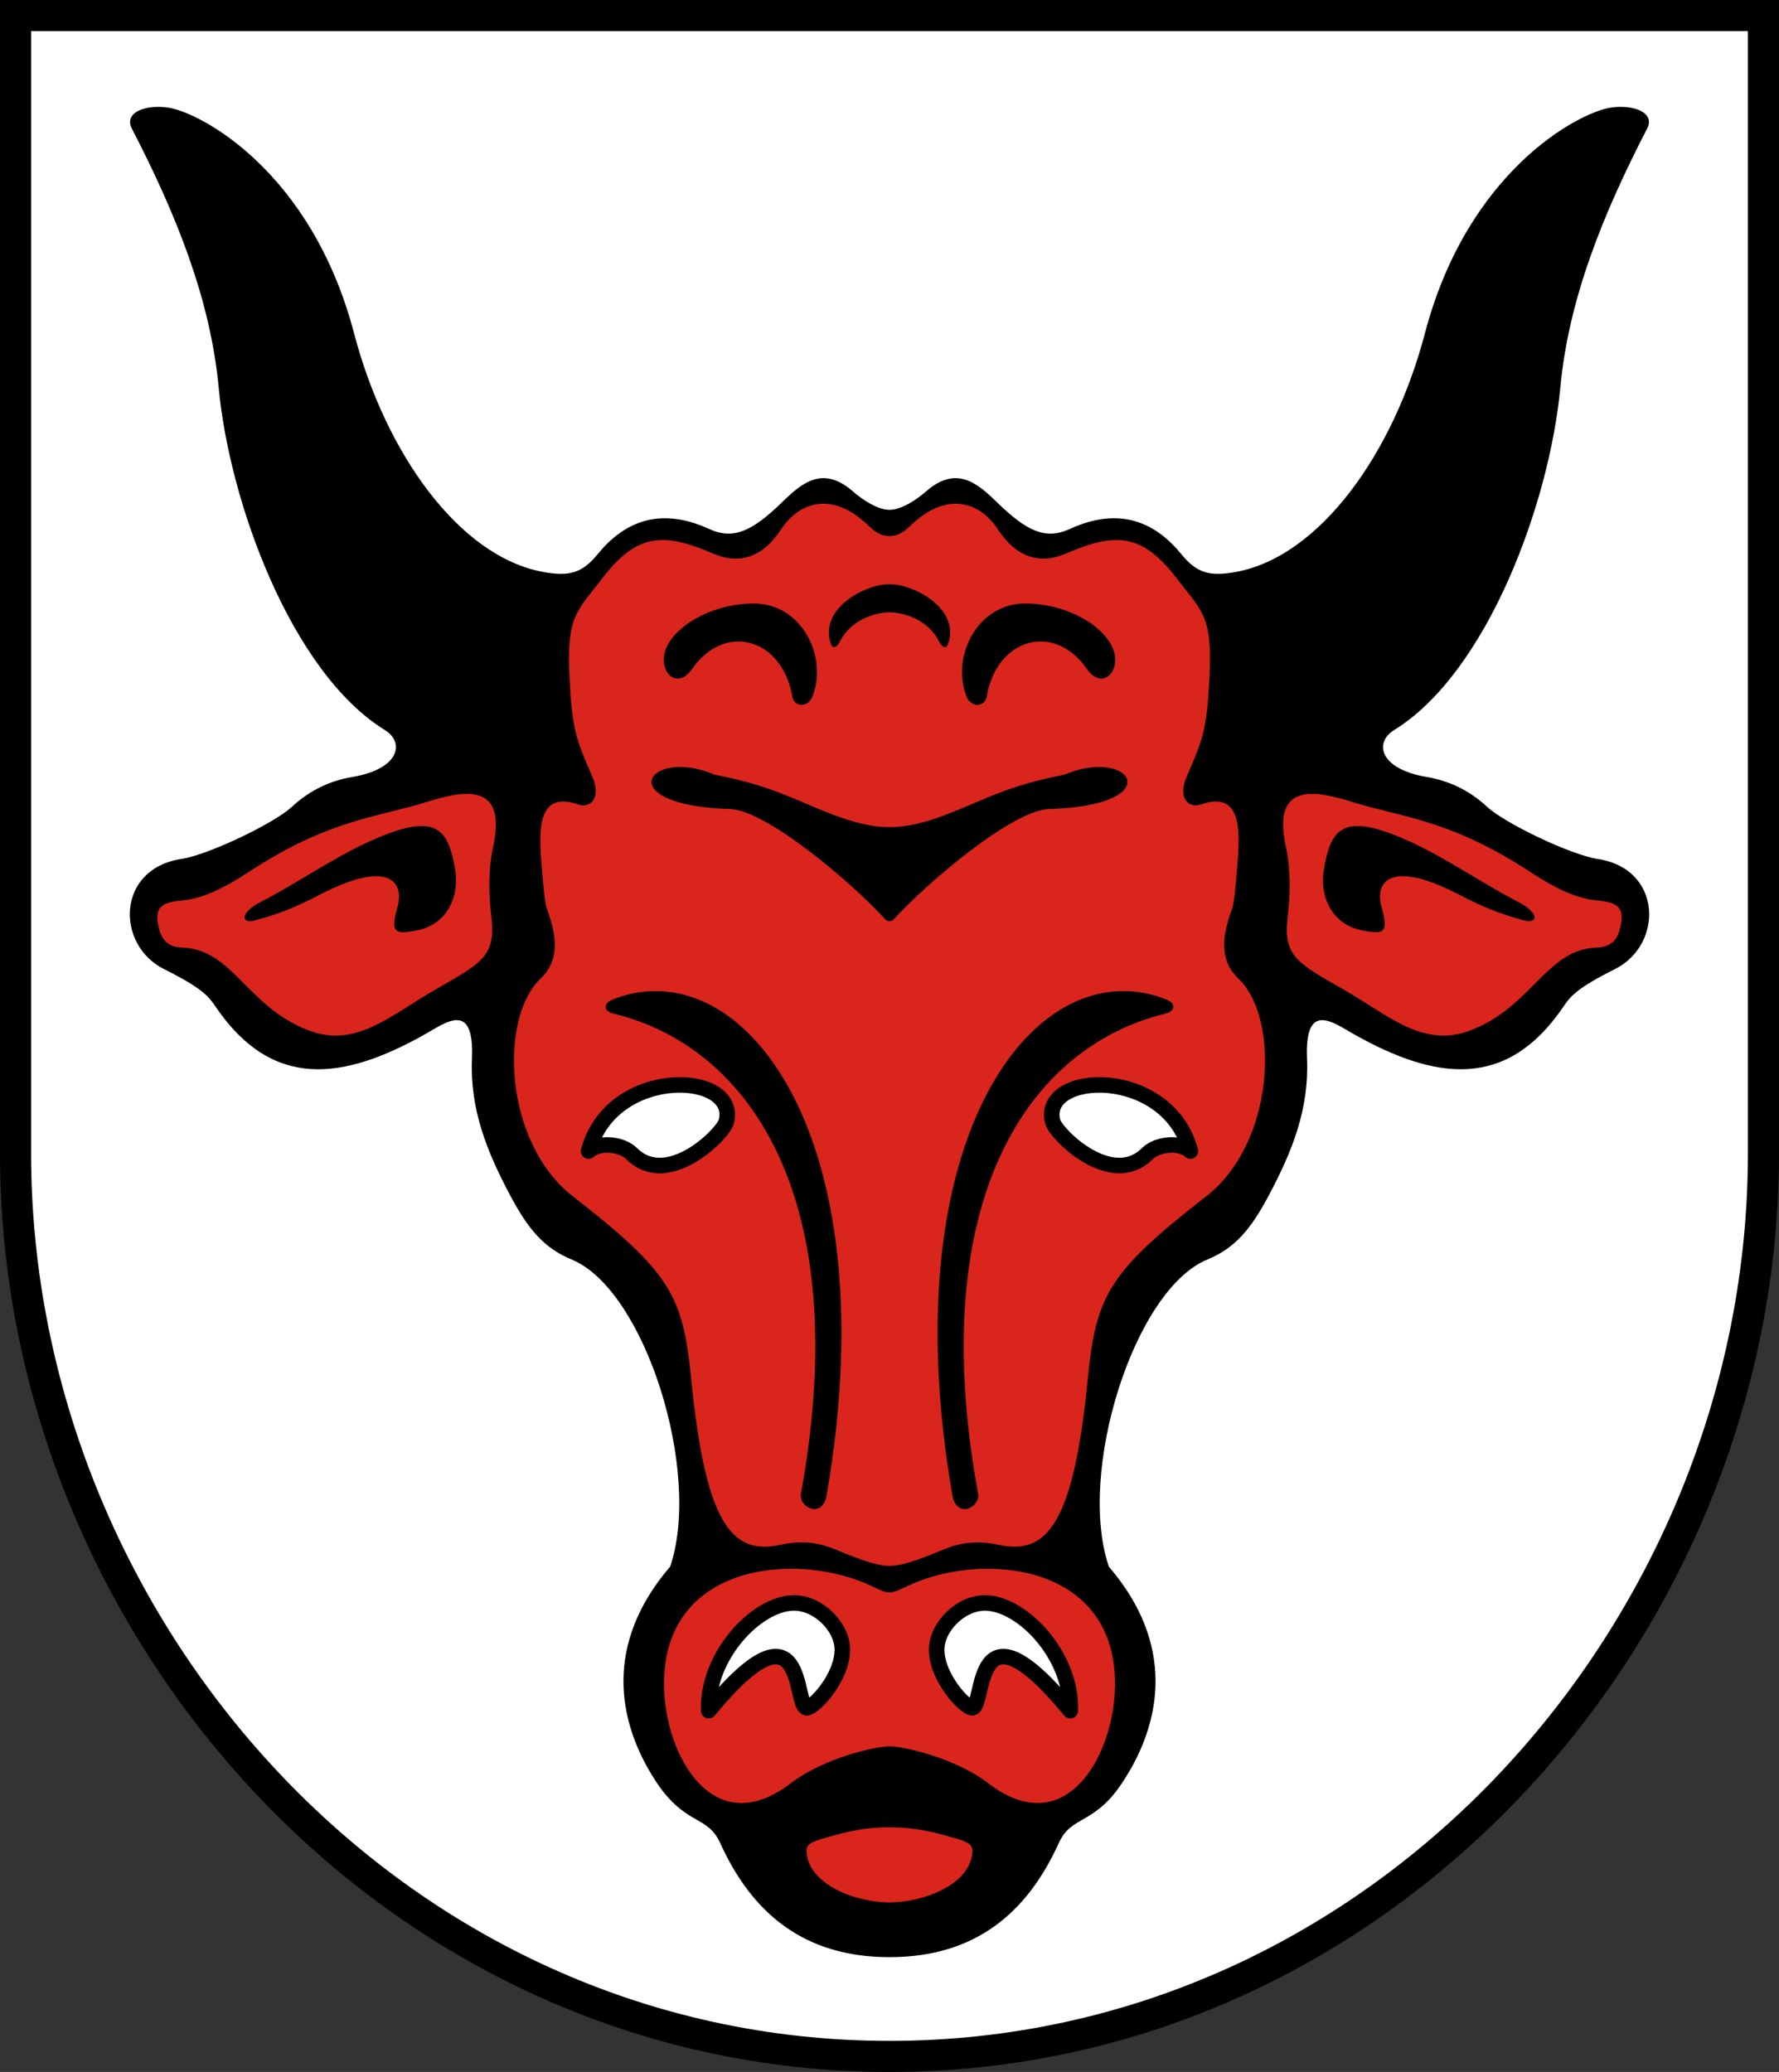
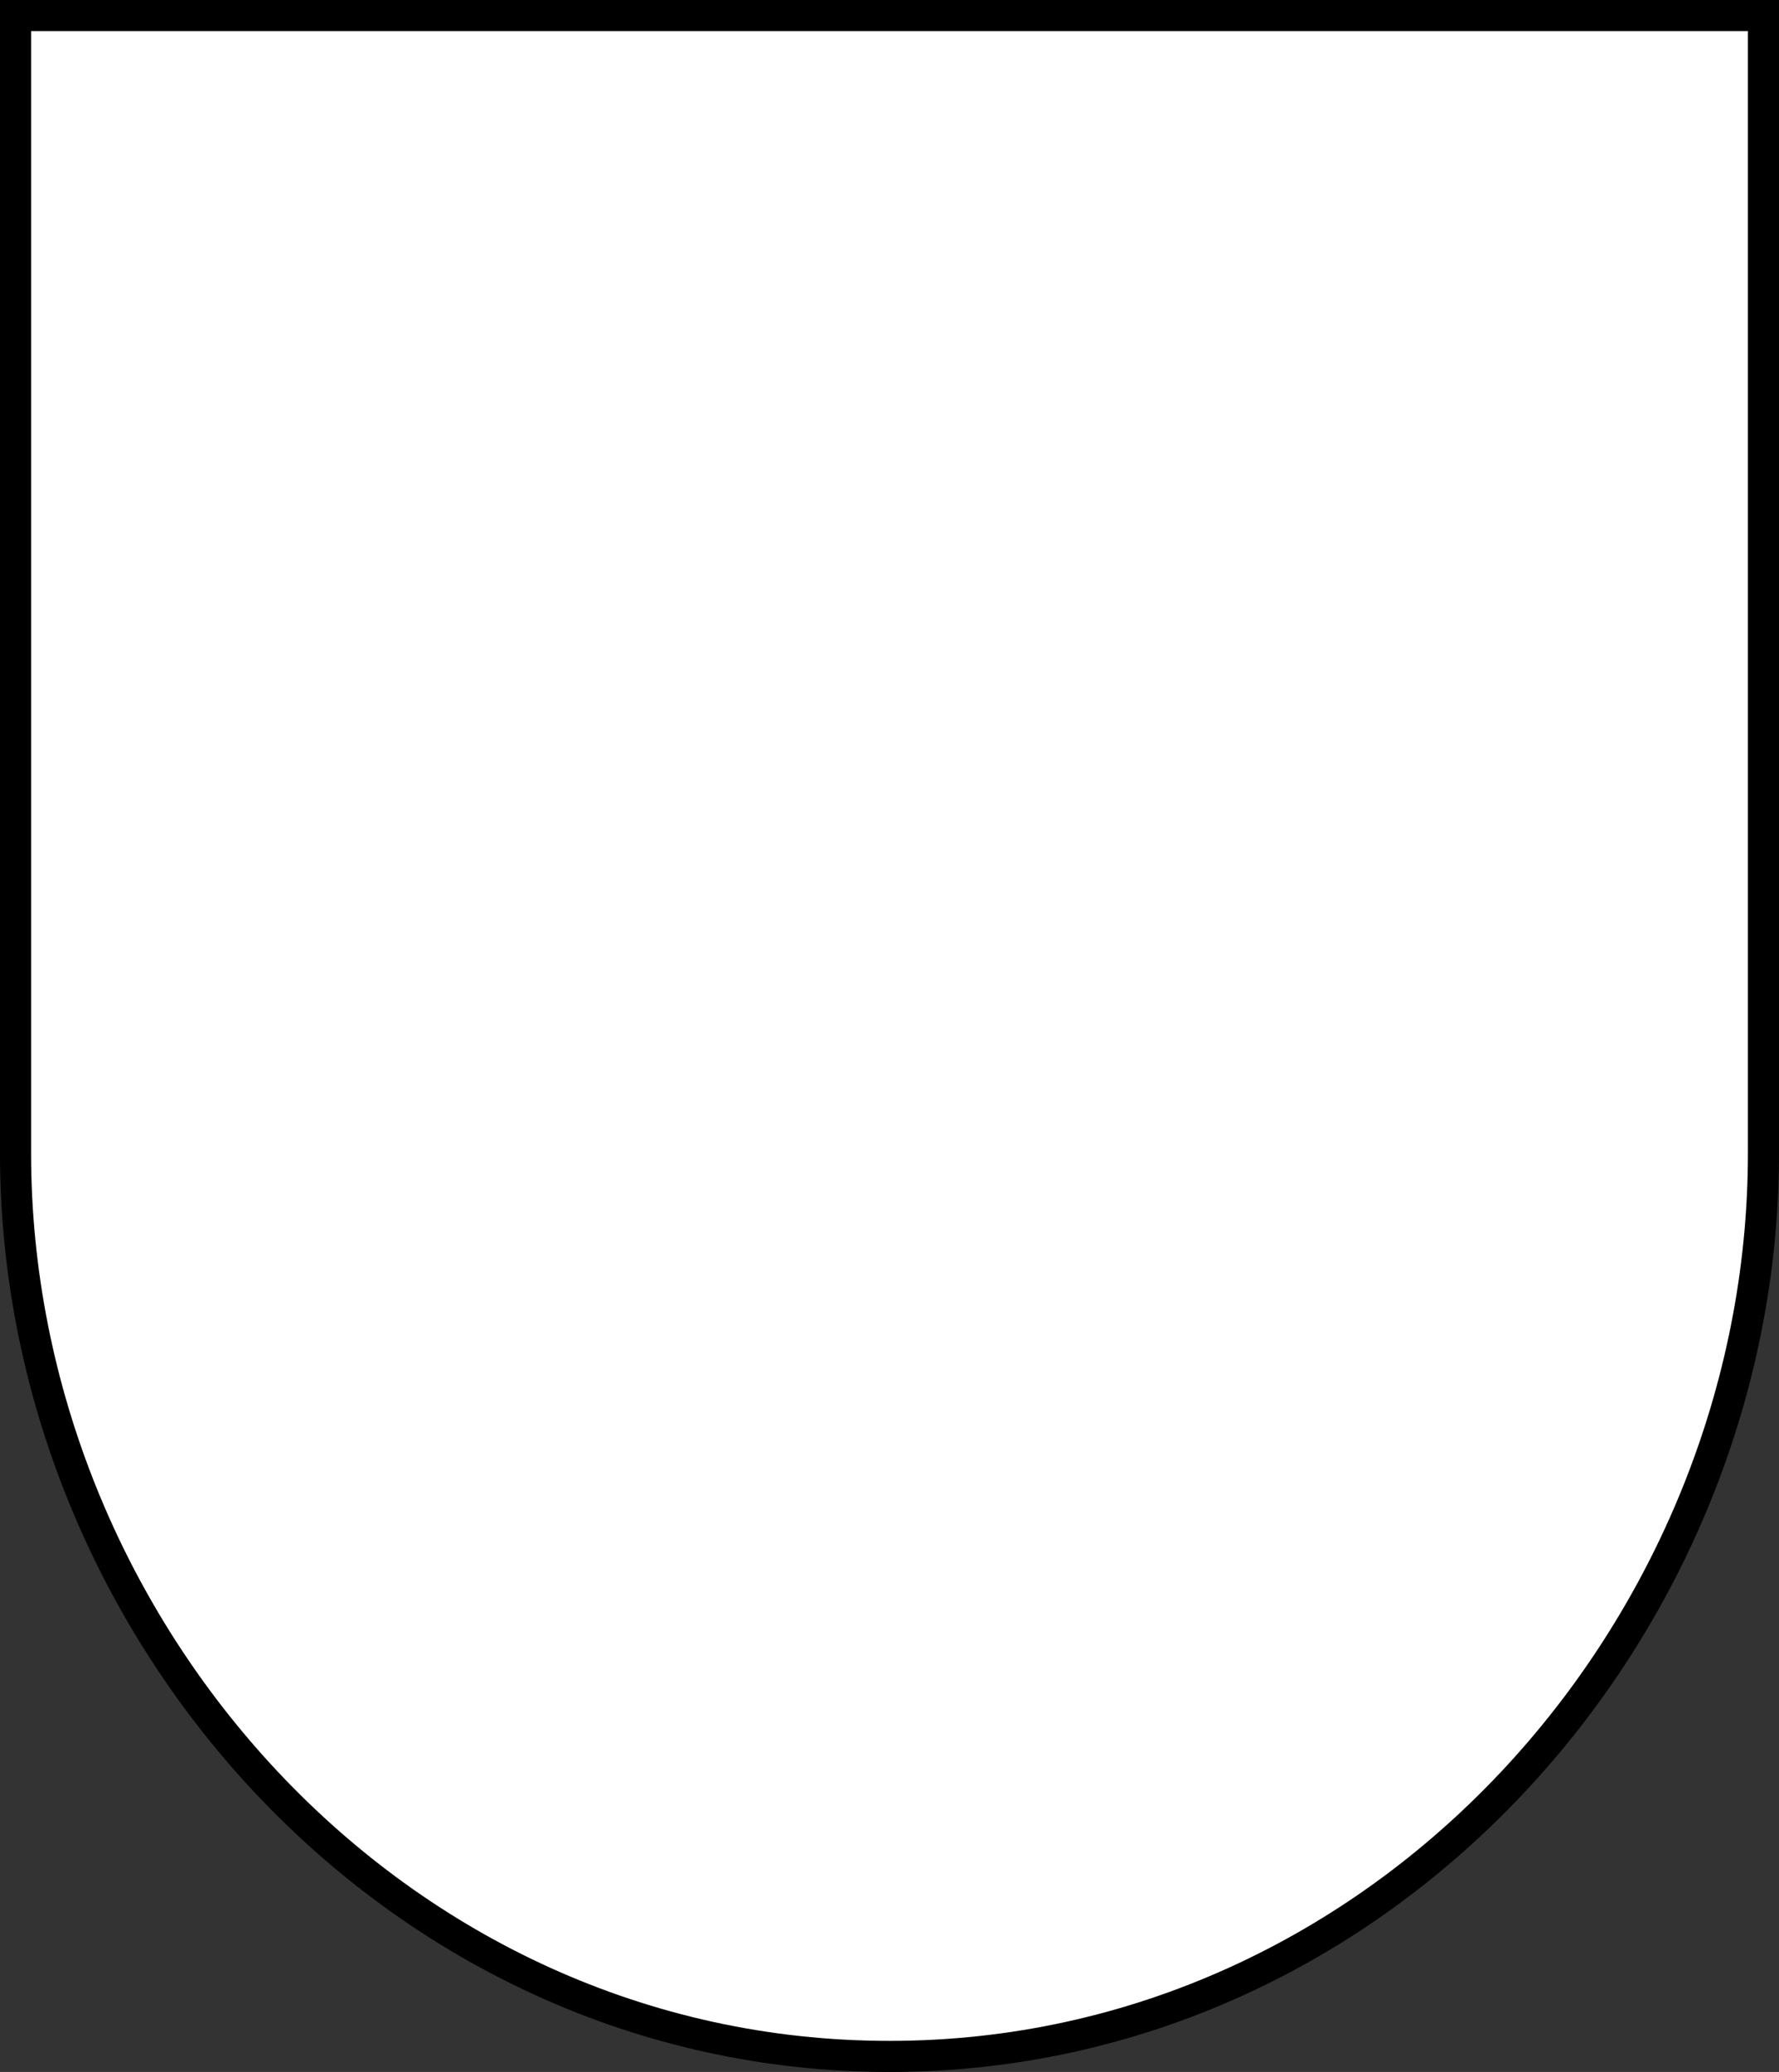
<svg xmlns="http://www.w3.org/2000/svg" xmlns:ns1="http://www.inkscape.org/namespaces/inkscape" xmlns:ns2="http://sodipodi.sourceforge.net/DTD/sodipodi-0.dtd" ns1:version="1.1.1 (3bf5ae0d25, 2021-09-20)" ns2:docname="CoA Ochsenberg.svg" id="svg2130" version="1.1" viewBox="0 0 457.72 533.145" height="533.145" width="457.72">
  <rect x="0" y="0" width="457.72" height="533.145" fill="#333333" stroke="none" />
  <defs id="defs2124" />
  <ns2:namedview ns1:pagecheckerboard="false" fit-margin-bottom="0" fit-margin-right="0" fit-margin-left="0" fit-margin-top="0" lock-margins="true" units="px" ns1:snap-smooth-nodes="true" ns1:snap-object-midpoints="true" ns1:window-maximized="1" ns1:window-y="-11" ns1:window-x="-11" ns1:window-height="1506" ns1:window-width="2560" showgrid="false" ns1:document-rotation="0" ns1:current-layer="layer1" ns1:document-units="px" ns1:cy="266.66667" ns1:cx="228.66667" ns1:zoom="1.5" ns1:pageshadow="2" ns1:pageopacity="0" borderopacity="1.0" bordercolor="#666666" pagecolor="#333333" id="base" showguides="true" ns1:guide-bbox="true" ns1:snap-intersection-paths="false" ns1:object-paths="true" ns1:snap-grids="false" ns1:snap-global="true" ns1:lockguides="false" guidecolor="#00ffff" guideopacity="0.498" ns1:snap-midpoints="true" />
  <g id="layer1" ns1:groupmode="layer" ns1:label="ochsenberg" transform="translate(-80.381,-38.898)">
    <g id="g34349" ns1:label="coa">
      <path style="fill:#ffffff;stroke:#000000;stroke-width:8;stroke-linejoin:miter;stroke-miterlimit:2;stroke-dasharray:none" d="M 534.101,42.898 V 335.64 c 0,122.059 -97.43,232.402 -224.86,232.402 -127.43,0 -224.86,-110.343 -224.86,-232.402 V 42.898 Z" id="path30531" ns2:nodetypes="cssscc" ns1:label="coa-0" />
      <g id="g34341" ns1:label="ox">
-         <path style="display:inline;fill:#000000;stroke:none;stroke-linejoin:round;stroke-miterlimit:2" d="m 352.75,513.25 c 1.697,-3.727 3.617,-4.678 6.917,-6.583 4.833,-2.791 7.776,-5.94 11.406,-12.194 7.381,-12.715 12.051,-32.135 -5.406,-52.472 -8.23,-24.37 6.507,-71.24 25.333,-79 7.398,-3.049 11.391,-8.149 15.881,-16.602 6.002,-11.299 10.332,-22.128 9.786,-35.064 -0.642,-15.2 6.838,-9.244 12.333,-6.167 20.729,11.608 38.993,14.274 53.583,-7.167 1.828,-2.686 3.336,-4.746 13.333,-9.75 12.461,-6.237 12.266,-25.811 -4.5,-28.333 -6.785,-1.021 -23.768,-9.101 -28.417,-13.417 -4.929,-4.576 -10.351,-6.802 -15.5,-7.667 -12.209,-2.05 -13.623,-8.867 -8.417,-12.083 24.096,-14.884 40.012,-58.717 42.75,-88.083 2.139,-22.947 11.048,-44.802 22.333,-66.667 2.176,-4.215 -3.619,-6.261 -9.333,-5.417 -8.163,1.207 -36.834,16.188 -47.833,58.083 -8.16,31.081 -27.131,57.379 -48.5,61.374 -6.887,1.288 -10.212,0.311 -14.167,-4.54 -6.357,-7.8 -15.443,-12.566 -28.667,-6.5 -6.288,2.885 -11.135,0.581 -18.833,-6.917 -4.957,-4.827 -10.385,-9.556 -18.167,-2.75 -2.381,2.083 -6.328,4.75 -9.425,4.75 -3.097,0 -7.044,-2.667 -9.425,-4.75 -7.781,-6.806 -13.21,-2.077 -18.167,2.75 -7.699,7.498 -12.546,9.801 -18.833,6.917 -13.224,-6.066 -22.309,-1.3 -28.667,6.5 -3.954,4.851 -7.28,5.828 -14.167,4.54 -21.369,-3.995 -40.34,-30.293 -48.5,-61.374 C 160.483,82.771 131.813,67.79 123.649,66.583 117.935,65.739 112.14,67.785 114.316,72 c 11.286,21.865 20.194,43.719 22.333,66.667 2.738,29.367 18.654,73.199 42.75,88.083 5.207,3.216 3.792,10.033 -8.417,12.083 -5.149,0.865 -10.571,3.091 -15.5,7.667 -4.649,4.316 -21.632,12.396 -28.417,13.417 -16.766,2.522 -16.961,22.096 -4.5,28.333 9.997,5.004 11.506,7.064 13.333,9.75 14.591,21.44 32.854,18.775 53.583,7.167 5.496,-3.078 12.975,-9.034 12.333,6.167 -0.546,12.937 3.783,23.766 9.786,35.064 4.491,8.453 8.483,13.553 15.881,16.602 18.826,7.76 33.564,54.63 25.333,79 -17.457,20.338 -12.787,39.757 -5.406,52.472 3.63,6.254 6.757,9.51 11.406,12.194 3.3,1.905 5.219,2.856 6.917,6.583 8.114,17.816 21.396,29.25 43.509,29.25 22.112,0 35.395,-11.434 43.509,-29.25 z" id="path1000" ns2:nodetypes="ssscssssssssssssssssssssssssssssssssssssssscsssss" ns1:label="ox-0" />
-         <path id="path27299" style="fill:#da251d;stroke:none;stroke-linejoin:round;stroke-miterlimit:2" d="m 207.3,256.562 c 3.689,-17.101 -8.668,-13.919 -17.088,-11.314 -13.095,4.052 -25.313,4.562 -45.844,18.031 -6.037,3.961 -11.66,6.828 -17.088,7.307 -4.911,0.433 -7.104,1.568 -6.246,6.128 0.646,3.434 2.003,5.872 6.246,6.01 12.977,0.423 16.529,15.128 32.394,21.267 12.177,4.712 20.897,-3.633 32.66,-10.424 11.633,-6.716 15.678,-8.455 14.496,-18.503 -0.728,-6.186 -0.859,-12.336 0.471,-18.503 z m 87.976,181.019 c -5.799,-2.414 -10.299,-1.996 -14.437,-1.12 -12.607,2.669 -19.053,-6.648 -22.627,-42.839 -2.113,-21.392 -5.291,-27.311 -30.523,-46.964 -17.567,-13.682 -19.051,-45.671 -8.191,-55.979 5.555,-5.273 3.614,-12.402 1.532,-18.149 -0.504,-1.391 -0.927,-6.478 -1.346,-11.692 -0.707,-8.796 -0.803,-18.508 9.419,-14.943 3.073,1.072 6.176,-1.476 3.594,-7.366 -4.173,-9.52 -5.126,-12.052 -5.798,-25.697 -0.762,-15.474 1.962,-16.641 8.417,-25.083 9.072,-11.865 15.991,-11.788 28.5,-6.417 6.869,2.95 12.883,0.898 17.5,-6.167 4.594,-7.029 12.648,-9.602 21.25,-2.167 1.803,1.559 3.527,3.833 6.675,3.833 3.149,0 4.872,-2.275 6.675,-3.833 8.602,-7.435 16.656,-4.862 21.25,2.167 4.617,7.065 10.631,9.116 17.5,6.167 12.509,-5.372 19.428,-5.449 28.5,6.417 6.455,8.442 9.178,9.609 8.417,25.083 -0.672,13.645 -1.624,16.177 -5.798,25.697 -2.582,5.89 0.522,8.437 3.594,7.366 10.222,-3.565 10.126,6.147 9.419,14.943 -0.419,5.213 -0.842,10.3 -1.346,11.692 -2.082,5.747 -4.023,12.876 1.532,18.149 10.86,10.309 9.376,42.297 -8.191,55.979 -25.233,19.653 -28.411,25.572 -30.523,46.964 -3.574,36.191 -10.02,45.508 -22.627,42.839 -4.138,-0.876 -8.638,-1.295 -14.437,1.12 -7.607,3.167 -11.241,4.243 -13.965,4.243 -2.724,0 -6.359,-1.076 -13.965,-4.243 z M 411.183,256.562 c -3.689,-17.101 8.668,-13.919 17.088,-11.314 13.095,4.052 25.313,4.562 45.844,18.031 6.037,3.961 11.66,6.828 17.088,7.307 4.911,0.433 7.104,1.568 6.246,6.128 -0.646,3.434 -2.003,5.872 -6.246,6.01 -12.977,0.423 -16.529,15.128 -32.394,21.267 -12.177,4.712 -20.897,-3.633 -32.66,-10.424 -11.633,-6.716 -15.678,-8.455 -14.496,-18.503 0.728,-6.186 0.859,-12.336 -0.471,-18.503 z m -76.544,241.182 c 19.945,15.299 32.325,-7.113 32.621,-24.867 0.525,-31.476 -33.293,-34.757 -52.361,-26.339 -1.908,0.842 -4.121,2.121 -5.657,2.121 -1.536,0 -3.749,-1.279 -5.657,-2.121 -19.068,-8.418 -52.886,-5.137 -52.361,26.339 0.296,17.754 12.676,40.166 32.621,24.867 8.324,-6.385 21.521,-9.487 25.397,-9.487 3.876,0 17.073,3.102 25.397,9.487 z M 330.583,515.25 c 0.047,-1.158 -0.419,-2.131 -3.333,-3 -4.986,-1.486 -10.467,-3.167 -18.009,-3.167 -7.542,0 -13.023,1.681 -18.009,3.167 -2.915,0.869 -3.38,1.842 -3.333,3 0.344,8.516 12.604,13.167 21.342,13.167 8.738,0 20.998,-4.65 21.342,-13.167 z" ns1:label="ox-g" />
-         <path id="path27309" style="fill:#000000;stroke:none;stroke-linejoin:round;stroke-miterlimit:2" ns1:label="ox-s" d="m 325.42,423.675 c 1.054,6.092 7.262,3.164 6.6,-0.471 -13.86,-76.041 13.295,-115.07 48.319,-123.508 2.374,-0.572 2.684,-2.591 0.177,-3.594 -33.269,-13.321 -71.166,34.653 -55.095,127.574 z m -3.509,-219.851 c 0.866,1.711 1.93,2.245 2.475,0.589 2.928,-8.907 -8.772,-15.203 -15.144,-15.203 -6.371,0 -18.072,6.296 -15.144,15.203 0.544,1.656 1.608,1.122 2.475,-0.589 2.811,-5.552 9.165,-7.366 12.669,-7.366 3.504,0 9.858,1.814 12.669,7.366 z m -174.178,67.01 c -5.849,2.967 -5.314,5.834 -1.833,4.917 7.343,-1.935 11.724,-4.029 16.711,-6.614 18.372,-9.524 21.757,-2.863 20.039,3.114 -2.032,7.073 -0.242,7.004 4.833,6.083 7.674,-1.392 11.263,-8.42 9.972,-15.913 -1.885,-10.937 -5.327,-14.808 -23.138,-6.503 -8.327,3.883 -18.926,11.032 -26.583,14.917 z m 145.33,152.841 c -1.054,6.092 -7.262,3.164 -6.6,-0.471 13.86,-76.041 -13.295,-115.07 -48.319,-123.508 -2.374,-0.572 -2.684,-2.591 -0.177,-3.594 33.269,-13.321 71.166,34.653 55.095,127.574 z M 268.229,247.075 c -31.136,-0.932 -21.217,-16.085 -4.125,-8.898 0.555,0.233 7.44,1.243 15.668,4.261 9.823,3.603 19.613,9.292 29.469,9.292 9.857,0 19.646,-5.689 29.469,-9.292 8.227,-3.018 15.113,-4.027 15.668,-4.261 17.092,-7.188 27.011,7.966 -4.125,8.898 -9.076,0.272 -30.504,18.092 -40.098,28.558 -0.352,0.384 -1.477,0.384 -1.829,-4e-5 -9.577,-10.467 -31.021,-28.287 -40.098,-28.558 z M 470.75,270.833 c 5.849,2.967 5.314,5.834 1.833,4.917 -7.343,-1.935 -11.724,-4.029 -16.711,-6.614 -18.372,-9.524 -21.757,-2.863 -20.039,3.114 2.032,7.073 0.242,7.004 -4.833,6.083 -7.674,-1.392 -11.263,-8.42 -9.972,-15.913 1.885,-10.937 5.327,-14.808 23.138,-6.503 8.327,3.883 18.926,11.032 26.583,14.917 z M 258.463,211.022 c -3.282,4.742 -7.301,2.012 -7.301,-2.355 0,-7.021 10.973,-14.485 23.199,-14.485 12.241,0 19.092,13.609 15.074,23.906 -1.202,3.081 -4.742,2.674 -5.182,0.118 -2.619,-15.24 -17.462,-19.218 -25.79,-7.184 z m 101.557,0 c 3.282,4.742 7.301,2.012 7.301,-2.355 0,-7.021 -10.973,-14.485 -23.199,-14.485 -12.241,0 -19.092,13.609 -15.074,23.906 1.202,3.081 4.742,2.674 5.182,0.118 2.619,-15.24 17.462,-19.218 25.79,-7.184 z" />
-         <path id="path27313" style="fill:#ffffff;stroke:#000000;stroke-width:4;stroke-linejoin:round;stroke-miterlimit:2;stroke-dasharray:none" d="m 262.733,479.083 c -0.552,-14.098 12.399,-27.733 21.952,-27.733 6.317,0 12.419,6.226 12.419,12.01 0,7.277 -7.336,14.972 -9.121,14.972 -3.468,0 0.15,-30.123 -25.25,0.75 z m 4.5,-151.5 c -0.829,3.094 -15.049,17.391 -24.333,8.167 -2.561,-2.544 -8.413,-3.124 -11.083,-0.667 5.91,-22.056 38.923,-20.586 35.417,-7.5 z M 355.75,479.083 c 0.552,-14.098 -12.399,-27.733 -21.952,-27.733 -6.317,0 -12.419,6.226 -12.419,12.01 0,7.277 7.336,14.972 9.121,14.972 3.468,0 -0.15,-30.123 25.25,0.75 z m -4.5,-151.5 c 0.829,3.094 15.049,17.391 24.333,8.167 2.561,-2.544 8.413,-3.124 11.083,-0.667 -5.91,-22.056 -38.923,-20.586 -35.417,-7.5 z" ns1:label="ox-a" />
-       </g>
+         </g>
    </g>
  </g>
</svg>